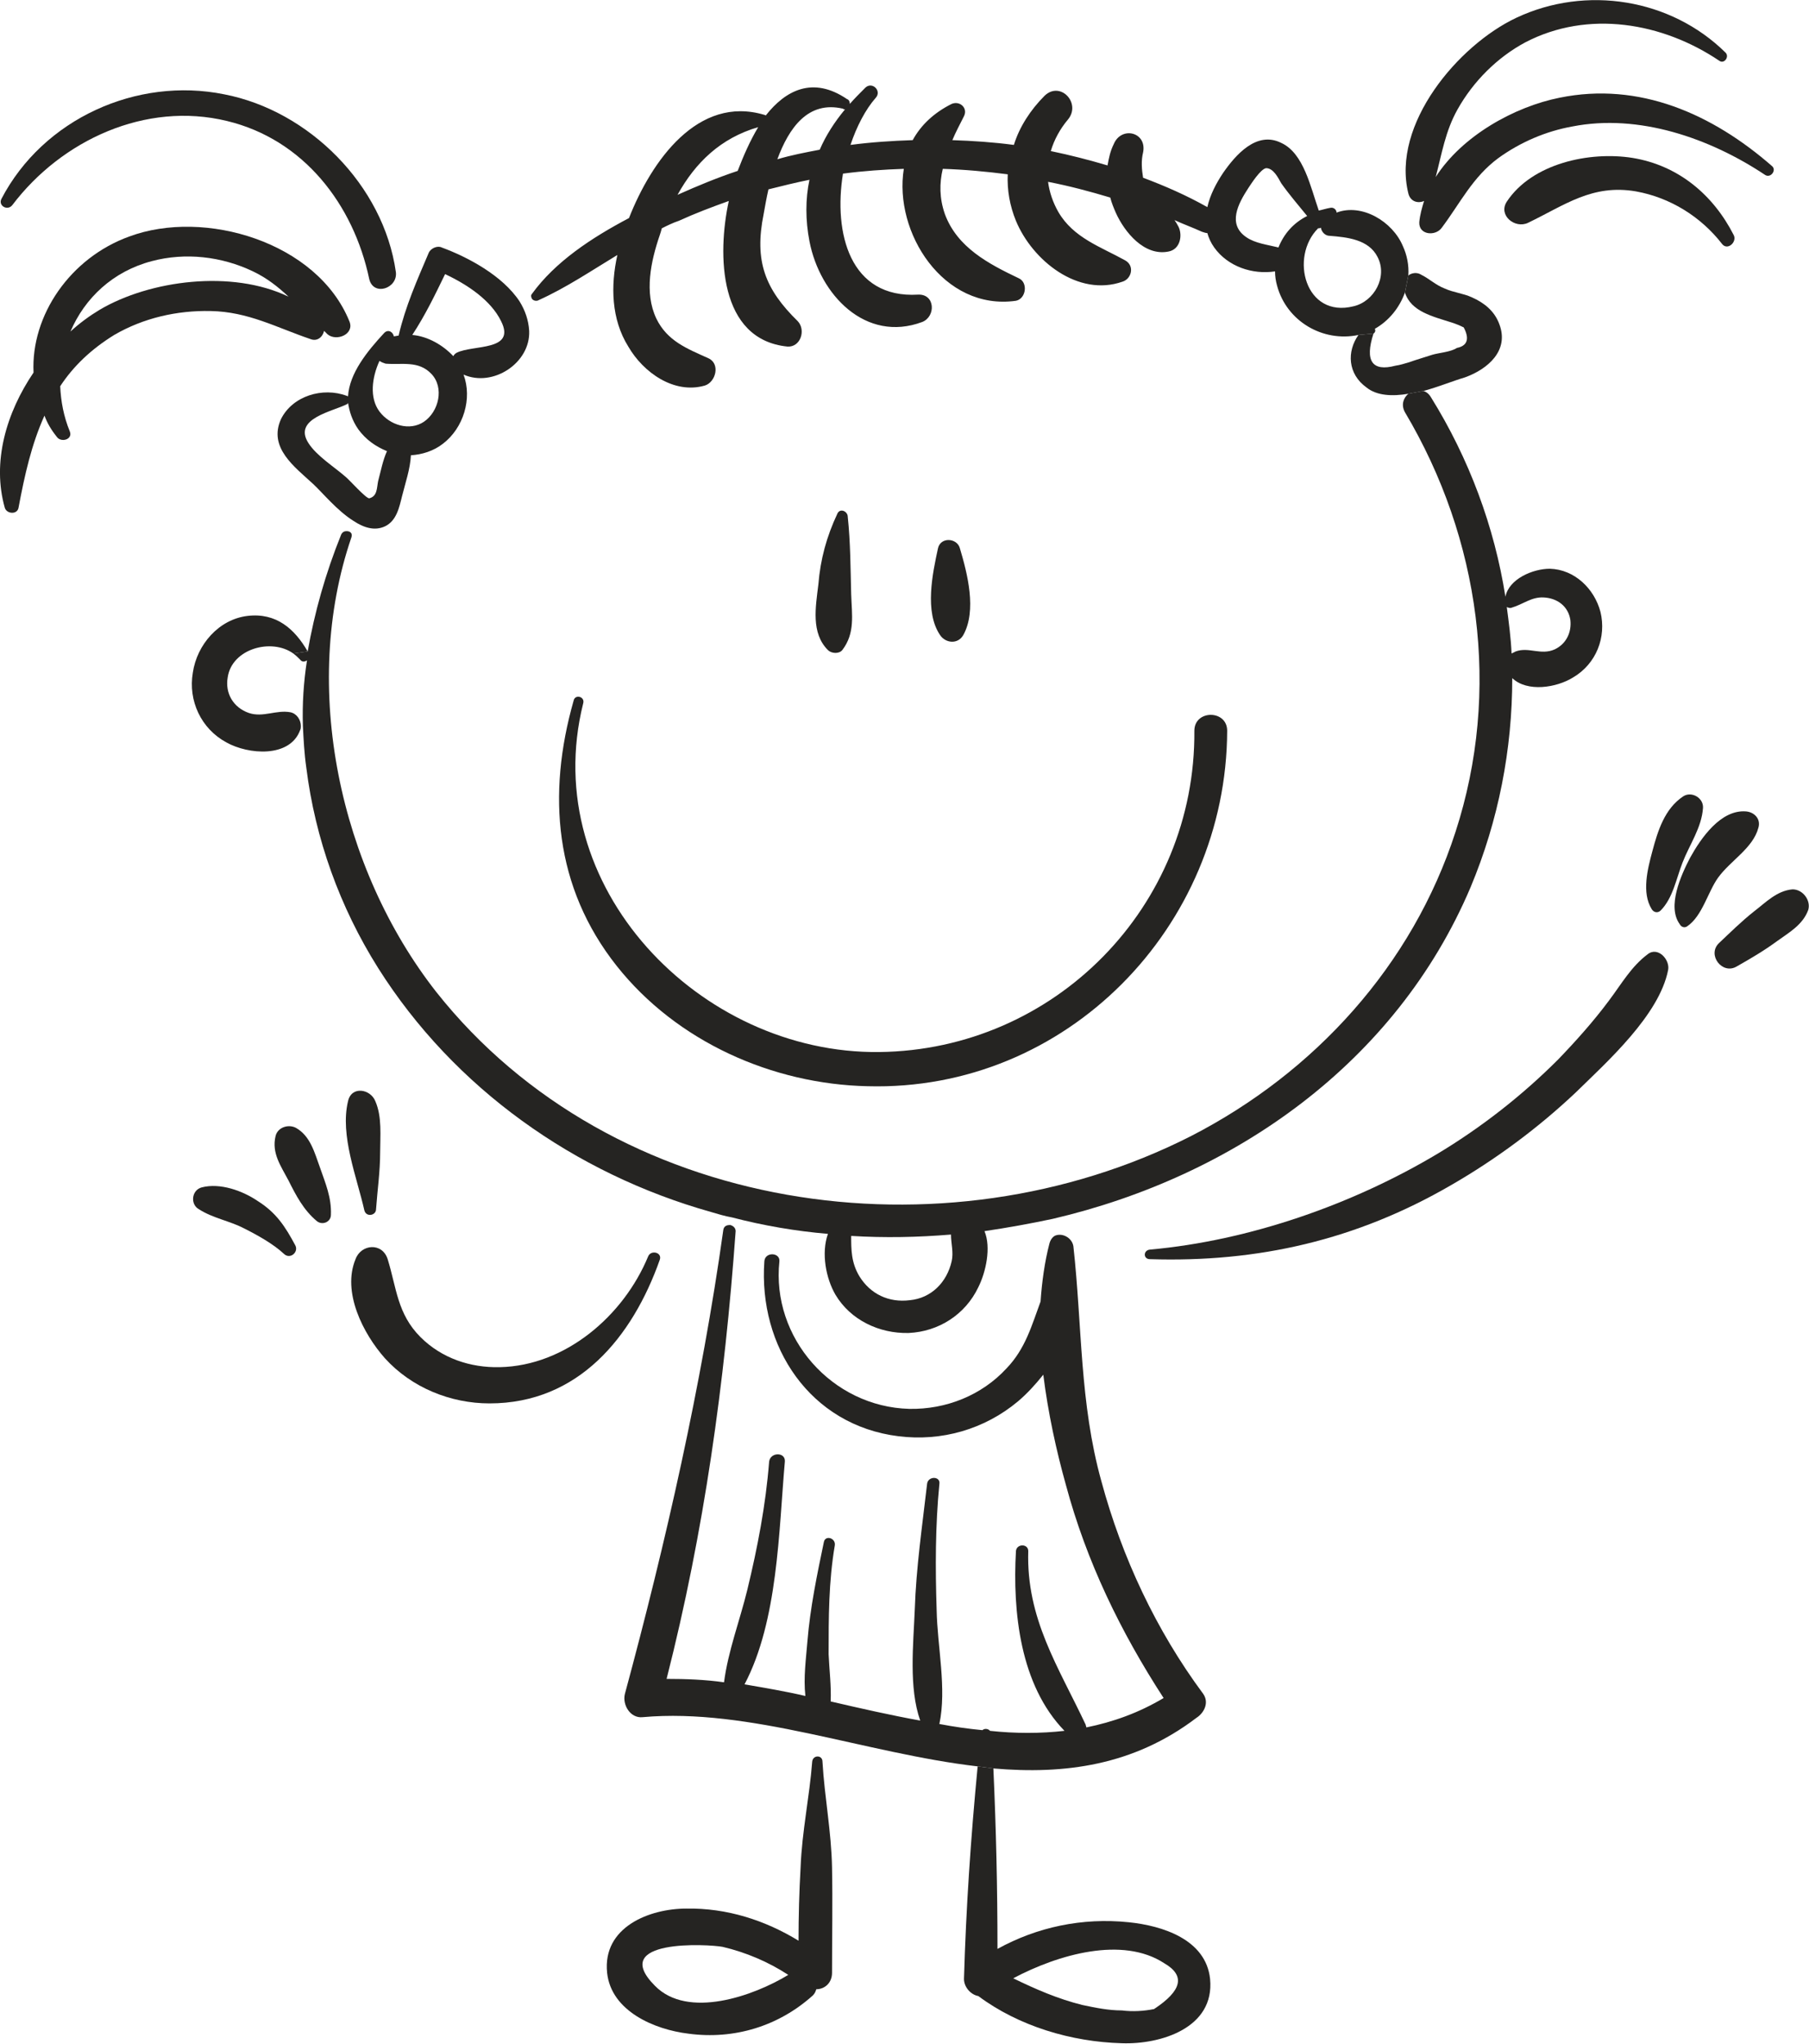
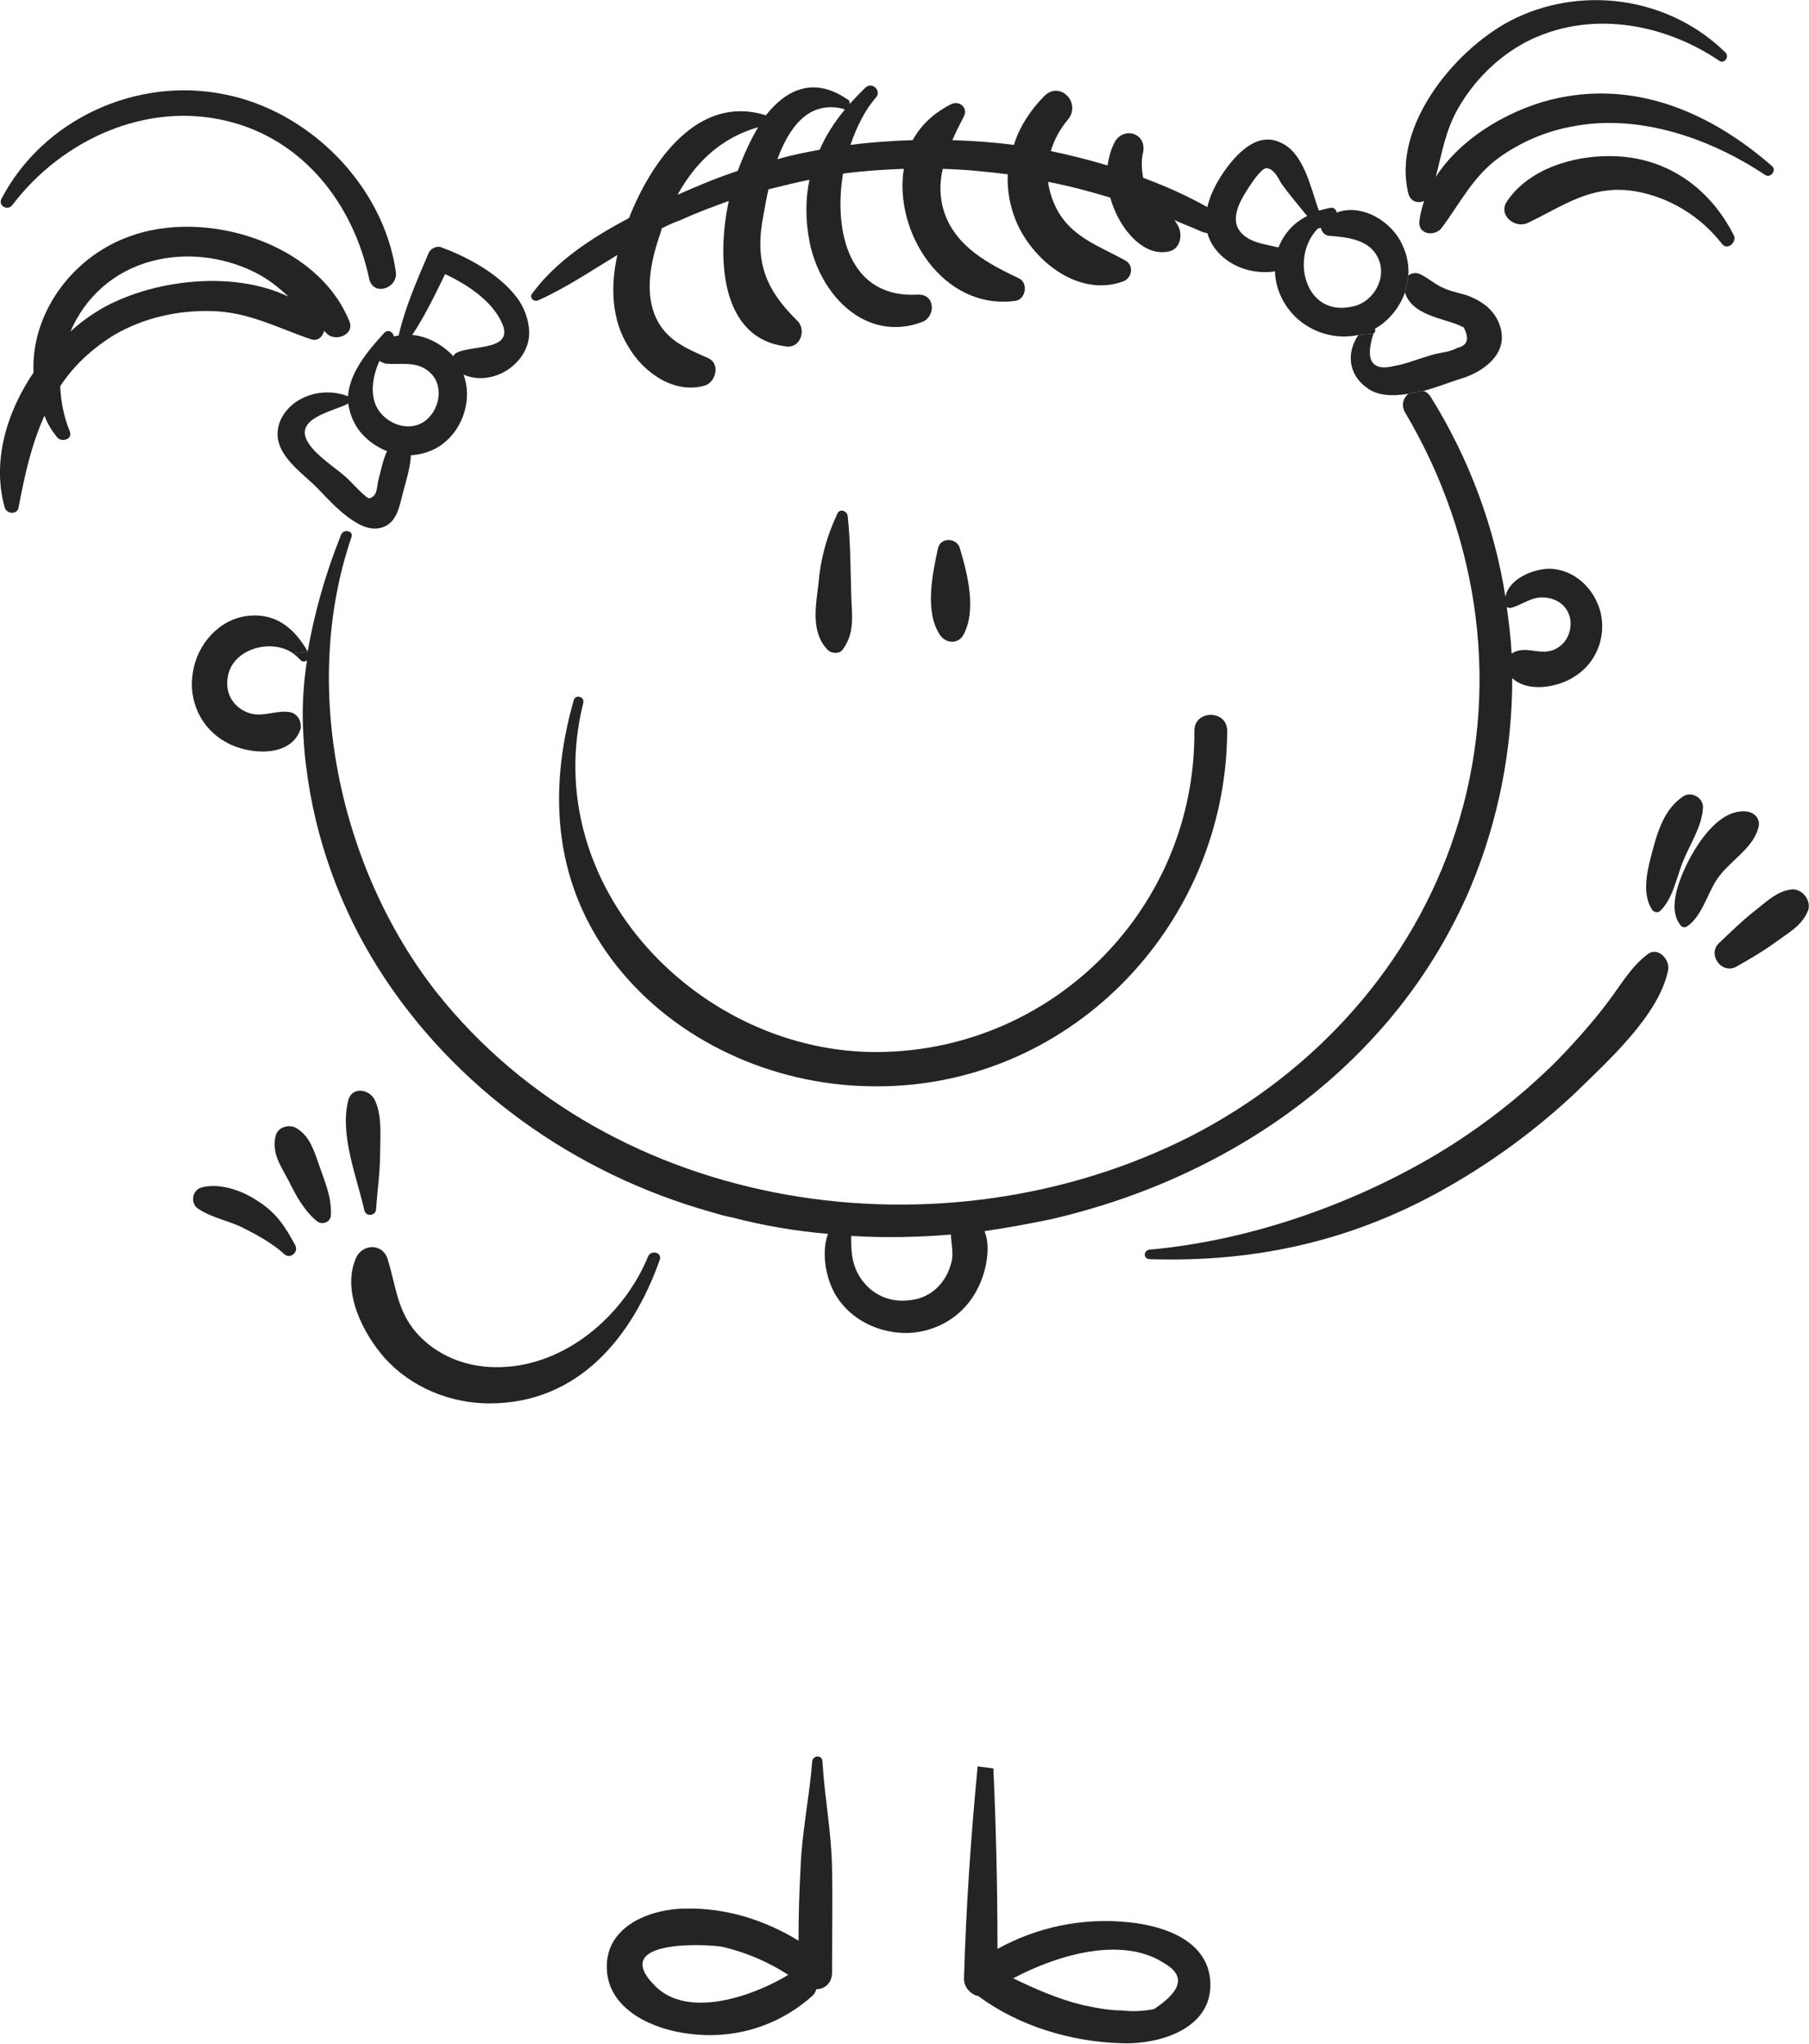
<svg xmlns="http://www.w3.org/2000/svg" xml:space="preserve" width="188.09mm" height="212.534mm" version="1.1" style="shape-rendering:geometricPrecision; text-rendering:geometricPrecision; image-rendering:optimizeQuality; fill-rule:evenodd; clip-rule:evenodd" viewBox="0 0 2646 2990">
  <defs>
    <style type="text/css">
   
    .fil0 {fill:#252422;fill-rule:nonzero}
   
  </style>
  </defs>
  <g id="Warstwa_x0020_1">
    <path class="fil0" d="M2622 1301c15,0 27,16 23,30 -8,22 -28,33 -46,46 -19,14 -38,25 -59,37 -21,12 -43,-17 -26,-34 17,-16 33,-32 52,-47 17,-13 33,-30 56,-32z" />
    <path class="fil0" d="M2592 243c7,6 -2,18 -10,13 -81,-54 -185,-90 -282,-71 -39,7 -76,23 -108,46 -38,28 -56,66 -83,102 -9,13 -34,11 -33,-8 1,-11 4,-21 7,-31 -9,4 -20,1 -23,-11 -25,-101 73,-217 158,-257 102,-48 226,-28 306,51 6,6 -2,17 -9,12 -83,-56 -192,-75 -284,-27 -41,22 -76,57 -99,98 -18,32 -23,65 -32,99 39,-61 116,-103 181,-116 117,-24 224,24 311,100z" />
    <path class="fil0" d="M2554 1187c12,1 22,11 18,24 -8,30 -41,48 -59,73 -15,21 -23,56 -45,71 -4,3 -9,1 -11,-3 -19,-26 2,-72 15,-97 16,-29 45,-71 82,-68z" />
    <path class="fil0" d="M2536 344c5,10 -9,23 -17,13 -31,-40 -76,-68 -126,-77 -64,-11 -104,20 -158,46 -19,9 -44,-11 -31,-31 37,-56 121,-74 184,-64 67,11 118,54 148,113z" />
    <path class="fil0" d="M2462 1165c12,-8 30,2 29,17 -2,29 -20,54 -30,80 -9,23 -14,52 -32,70 -4,4 -10,3 -13,-2 -15,-24 -6,-59 1,-85 8,-30 18,-62 45,-80z" />
    <path class="fil0" d="M2410 1396c15,-12 33,8 30,23 -13,66 -89,134 -135,179 -55,52 -117,98 -183,136 -138,80 -282,113 -440,108 -10,0 -10,-13 0,-14 145,-13 297,-66 422,-141 63,-38 122,-84 175,-137 26,-27 52,-56 75,-87 18,-24 32,-49 56,-67z" />
    <path class="fil0" d="M1392 1845c3,-13 -1,-26 -1,-39 -48,4 -97,5 -146,2 0,20 0,39 12,59 16,26 43,39 74,35 31,-3 54,-26 61,-57zm882 -895c17,-8 25,-25 23,-43 -3,-20 -19,-32 -39,-33 -18,-1 -30,10 -47,15 -2,1 -5,0 -7,-1 3,23 6,45 7,68 2,-1 4,-2 6,-3 19,-7 37,6 57,-3zm67 -55c9,37 -6,76 -40,96 -24,15 -67,22 -89,1 0,104 -20,208 -61,306 -109,257 -346,423 -611,485 -33,7 -66,13 -100,18 10,24 2,60 -9,82 -19,40 -58,65 -102,67 -43,1 -85,-19 -107,-56 -14,-24 -21,-61 -11,-89 -47,-4 -94,-12 -140,-24 -11,-2 -21,-5 -31,-8 -199,-56 -376,-181 -487,-357 -56,-89 -92,-189 -105,-293 -3,-21 -4,-41 -5,-61 -1,-32 1,-64 6,-96 -3,2 -7,3 -10,-1 -3,-3 -6,-6 -10,-9l21 -3c10,-57 26,-114 49,-171 2,-4 5,-5 8,-5 5,0 9,3 7,9 -75,219 -17,485 124,665 258,326 742,395 1104,211 181,-93 324,-250 387,-445 67,-206 36,-429 -74,-614 -6,-11 -2,-21 5,-27l22 -4c4,1 8,4 11,9 56,90 93,190 109,292 5,-26 40,-41 65,-41 36,1 65,29 74,63z" />
    <path class="fil0" d="M2193 474c15,39 -17,66 -50,78 -17,5 -39,14 -61,20l-22 4c-23,4 -46,3 -61,-9 -28,-20 -29,-53 -12,-77l22 -2c-13,40 -2,56 32,47 7,-1 13,-3 20,-5 11,-4 22,-7 34,-11 10,-3 27,-4 36,-10 15,-3 19,-13 10,-30 -6,-3 -11,-5 -17,-7 -28,-9 -60,-16 -69,-44l5 -25c5,-4 13,-5 19,-1 12,6 21,15 34,20 13,6 27,7 40,13 18,8 33,20 40,39z" />
    <path class="fil0" d="M1079 250c8,-21 18,-44 30,-64 -55,16 -92,52 -118,99 29,-13 58,-25 88,-35zm157 -90c-1,0 -2,0 -3,-1 -51,-12 -79,28 -96,74 20,-6 41,-10 62,-14 9,-21 22,-41 37,-59zm676 156c-13,-16 -26,-31 -38,-48 -4,-7 -11,-22 -22,-22 -8,1 -22,23 -26,29 -15,23 -31,53 -3,72 13,9 31,11 47,15 8,-20 22,-36 42,-46zm68 132c30,-7 50,-43 35,-72 -13,-26 -45,-29 -70,-31 -7,0 -12,-6 -13,-12 -1,1 -3,1 -4,1 -42,42 -19,132 52,114zm72 -88c6,13 9,28 8,43l-5 25c-8,22 -23,41 -44,53 1,2 1,5 -2,7l-22 2c-52,11 -105,-20 -119,-72 -2,-7 -3,-14 -3,-21 -33,5 -69,-7 -89,-35 -5,-7 -8,-14 -10,-21 -2,0 -5,-1 -8,-2 -13,-6 -27,-11 -40,-17 2,3 4,6 6,10 6,13 2,33 -15,36 -35,7 -64,-28 -77,-57 -3,-7 -6,-14 -8,-22 -30,-9 -60,-17 -91,-23 2,15 7,30 15,44 22,38 62,51 98,71 14,8 9,27 -4,31 -65,23 -132,-31 -156,-89 -9,-22 -13,-45 -12,-68 -31,-4 -63,-7 -95,-8 -5,21 -5,43 3,66 18,49 64,73 108,94 14,6 11,30 -4,33 -106,15 -179,-100 -164,-193 -29,1 -59,3 -89,7 -14,87 10,183 110,177 25,-1 26,32 6,40 -83,31 -150,-40 -165,-118 -6,-31 -6,-62 0,-90 -20,4 -40,9 -60,14 -3,13 -5,25 -7,36 -14,69 2,110 50,157 12,13 4,38 -15,37 -101,-10 -103,-135 -86,-213 -25,9 -49,18 -73,29 -9,3 -17,7 -25,11 -1,4 -2,7 -3,10 -13,38 -23,84 -5,122 16,33 45,44 76,58 18,8 11,35 -5,40 -45,13 -90,-19 -112,-57 -25,-40 -26,-89 -16,-134 -38,23 -75,48 -115,66 -3,2 -8,1 -10,-2 -1,-2 -2,-5 0,-7 34,-47 87,-82 142,-111 33,-84 101,-180 198,-151 1,0 2,1 2,1 29,-37 69,-58 119,-24 3,1 4,4 4,7 7,-8 15,-16 23,-24 10,-9 24,5 15,15 -15,17 -28,42 -37,69 30,-4 61,-6 91,-7 12,-22 31,-40 57,-53 12,-5 24,6 18,18 -6,12 -12,23 -17,35 30,1 60,3 90,7 8,-26 24,-51 45,-72 23,-22 54,11 34,35 -11,13 -20,29 -25,46 29,6 56,13 83,21 2,-11 4,-21 9,-31 11,-27 49,-18 43,12 -3,12 -2,25 0,37 32,12 64,26 94,43 4,-18 13,-35 23,-50 18,-26 49,-62 85,-44 33,15 43,65 55,99 5,-1 11,-3 17,-4 5,-1 9,3 9,7 37,-14 82,13 97,49z" />
    <path class="fil0" d="M1747 1069c0,-31 48,-31 48,0 -1,287 -235,528 -526,520 -139,-3 -279,-65 -367,-176 -91,-115 -102,-251 -63,-388 2,-10 17,-6 14,4 -67,268 171,513 433,510 257,-3 463,-213 461,-470z" />
    <path class="fil0" d="M1688 2939c41,-27 46,-49 15,-67 -61,-40 -155,-13 -221,22 33,16 65,30 101,39 19,4 38,8 58,8 16,2 32,1 47,-2zm82 -44c7,72 -73,96 -129,94 -74,-2 -151,-25 -210,-69 -11,-2 -21,-13 -21,-25 3,-104 10,-207 20,-311l23 3c4,88 6,175 6,264 58,-32 124,-46 192,-39 49,5 113,25 119,83z" />
-     <path class="fil0" d="M1760 2478c9,13 1,28 -10,35 -92,70 -193,83 -297,74l-23 -3c0,0 0,0 0,0 -164,-19 -334,-86 -490,-72 -18,2 -30,-18 -26,-34 60,-222 112,-451 144,-679 1,-6 6,-7 10,-7 4,1 8,4 8,9 -16,222 -46,439 -101,655 28,0 56,1 84,5 6,-46 23,-90 34,-135 15,-62 27,-124 32,-188 2,-14 24,-14 23,0 -9,102 -10,233 -59,326 29,5 59,10 89,17 -3,-27 1,-55 3,-80 4,-49 14,-97 24,-145 2,-11 18,-6 16,5 -9,53 -9,105 -9,159 1,23 4,46 3,69 43,10 87,20 131,28 -17,-48 -10,-112 -8,-162 2,-62 11,-123 18,-184 1,-12 20,-12 18,0 -6,61 -6,123 -4,184 1,54 15,115 4,167 21,4 42,7 63,9 3,-3 9,-2 11,1 37,4 74,4 109,0 -65,-67 -76,-174 -71,-263 1,-11 18,-11 18,0 -3,99 44,169 84,254 0,1 1,3 1,4 39,-8 76,-21 113,-43 -63,-97 -113,-200 -143,-312 -14,-50 -26,-105 -33,-161 -12,15 -24,28 -37,39 -49,41 -112,59 -175,51 -129,-16 -205,-131 -196,-256 1,-14 23,-13 22,0 -12,112 77,213 190,216 54,1 106,-20 142,-59 28,-29 37,-63 50,-98 2,-29 6,-58 13,-85 2,-7 6,-11 10,-12 10,-3 23,4 25,16 13,117 9,229 41,344 30,111 80,218 149,311z" />
    <path class="fil0" d="M1404 802c11,37 25,91 5,127 -8,14 -26,12 -34,0 -23,-34 -11,-90 -3,-127 4,-17 28,-15 32,0z" />
    <path class="fil0" d="M1245 869c1,31 6,57 -13,82 -5,6 -16,5 -21,0 -25,-25 -18,-63 -14,-96 3,-37 12,-70 28,-104 4,-8 15,-3 15,5 4,38 4,75 5,113z" />
    <path class="fil0" d="M1153 2889c-29,-19 -62,-33 -96,-41 -21,-4 -168,-12 -99,57 48,49 144,15 195,-16zm64 -157c1,51 0,103 0,154 0,15 -11,24 -23,24 -1,3 -2,6 -5,9 -50,45 -115,65 -182,56 -50,-6 -113,-33 -119,-89 -7,-67 62,-94 116,-94 59,-1 115,17 164,47 0,-36 1,-72 3,-107 2,-53 13,-103 17,-155 1,-10 15,-10 15,0 3,52 13,102 14,155z" />
    <path class="fil0" d="M948 1838c4,-10 21,-6 17,5 -40,113 -119,210 -249,210 -57,0 -114,-23 -153,-66 -32,-36 -63,-97 -43,-145 8,-22 39,-25 47,0 13,42 14,80 48,114 31,31 73,45 116,44 96,-2 181,-75 217,-162z" />
    <path class="fil0" d="M553 704c4,-15 7,-31 13,-44 -17,-7 -31,-17 -42,-32 -9,-13 -13,-26 -15,-39 0,1 0,1 -1,2 -21,11 -80,21 -57,57 12,19 38,35 55,50 5,4 29,31 34,31 12,-3 11,-15 13,-25zm67 -87c22,-15 30,-50 11,-70 -19,-20 -43,-13 -67,-15 -3,-1 -6,-2 -9,-4 -11,24 -15,54 0,74 15,20 44,29 65,15zm48 -101c24,-12 87,-2 65,-46 -15,-31 -50,-54 -82,-69 -15,31 -29,60 -48,89 23,2 45,15 60,31 1,-2 3,-4 5,-5zm106 -32c2,47 -53,83 -96,64 13,35 0,78 -30,101 -14,11 -31,16 -47,17 -1,20 -8,40 -13,60 -4,16 -8,36 -25,44 -15,7 -31,2 -46,-8 -24,-15 -45,-41 -59,-54 -27,-25 -66,-53 -47,-95 17,-34 61,-47 96,-34 1,0 2,1 2,1 2,-34 28,-66 53,-93 6,-6 13,-1 14,5 2,0 5,-1 7,-1 10,-43 27,-81 44,-121 3,-7 13,-11 19,-8 38,14 89,41 114,79 8,13 13,27 14,43z" />
    <path class="fil0" d="M579 398c3,24 -33,36 -39,10 -23,-109 -96,-204 -208,-231 -119,-29 -242,28 -314,123 -7,9 -21,1 -16,-9 61,-117 198,-179 326,-153 124,24 233,133 251,260z" />
    <path class="fil0" d="M549 1611c10,23 7,51 7,75 0,28 -4,55 -6,83 0,9 -14,12 -17,2 -11,-49 -36,-110 -24,-160 5,-23 33,-18 40,0z" />
    <path class="fil0" d="M422 434c-15,-14 -31,-27 -52,-37 -46,-22 -99,-28 -148,-15 -57,15 -98,54 -119,103 13,-12 28,-23 43,-32 73,-43 193,-59 276,-19zm89 36c8,19 -19,30 -32,19 -2,-2 -3,-3 -5,-5 -2,9 -10,16 -20,12 -50,-17 -91,-40 -146,-41 -49,-1 -98,10 -141,35 -34,21 -60,46 -79,75 1,22 5,44 14,66 5,12 -13,17 -19,8 -8,-10 -14,-20 -18,-31 -19,42 -29,87 -38,135 -2,10 -17,9 -20,0 -19,-67 2,-139 42,-198 -4,-84 54,-168 140,-199 110,-41 275,8 322,124z" />
    <path class="fil0" d="M468 1708c8,23 17,44 16,69 0,11 -13,16 -21,9 -19,-16 -30,-37 -41,-59 -11,-21 -25,-40 -19,-65 3,-13 19,-18 30,-12 21,12 27,36 35,58z" />
    <path class="fil0" d="M450 953l-21 3c-32,-23 -90,-7 -96,35 -4,23 8,44 31,52 21,7 40,-5 61,-1 9,2 15,11 15,20 0,2 0,4 -1,6 -15,41 -76,36 -108,18 -37,-20 -56,-61 -49,-102 6,-41 38,-78 80,-83 42,-5 69,19 88,52z" />
    <path class="fil0" d="M432 1822c5,10 -8,21 -17,12 -15,-14 -38,-27 -58,-37 -21,-11 -46,-15 -66,-28 -13,-7 -11,-28 4,-32 27,-7 60,5 82,20 27,17 40,37 55,65z" />
  </g>
</svg>